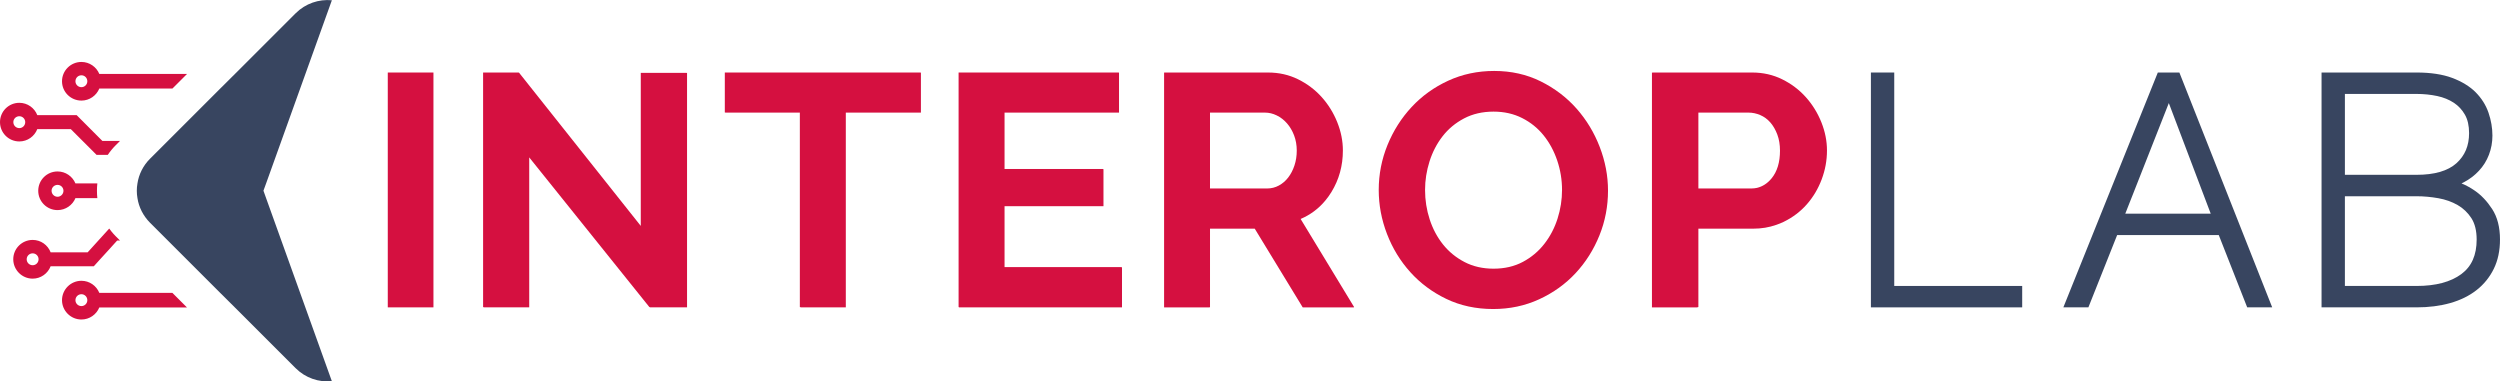
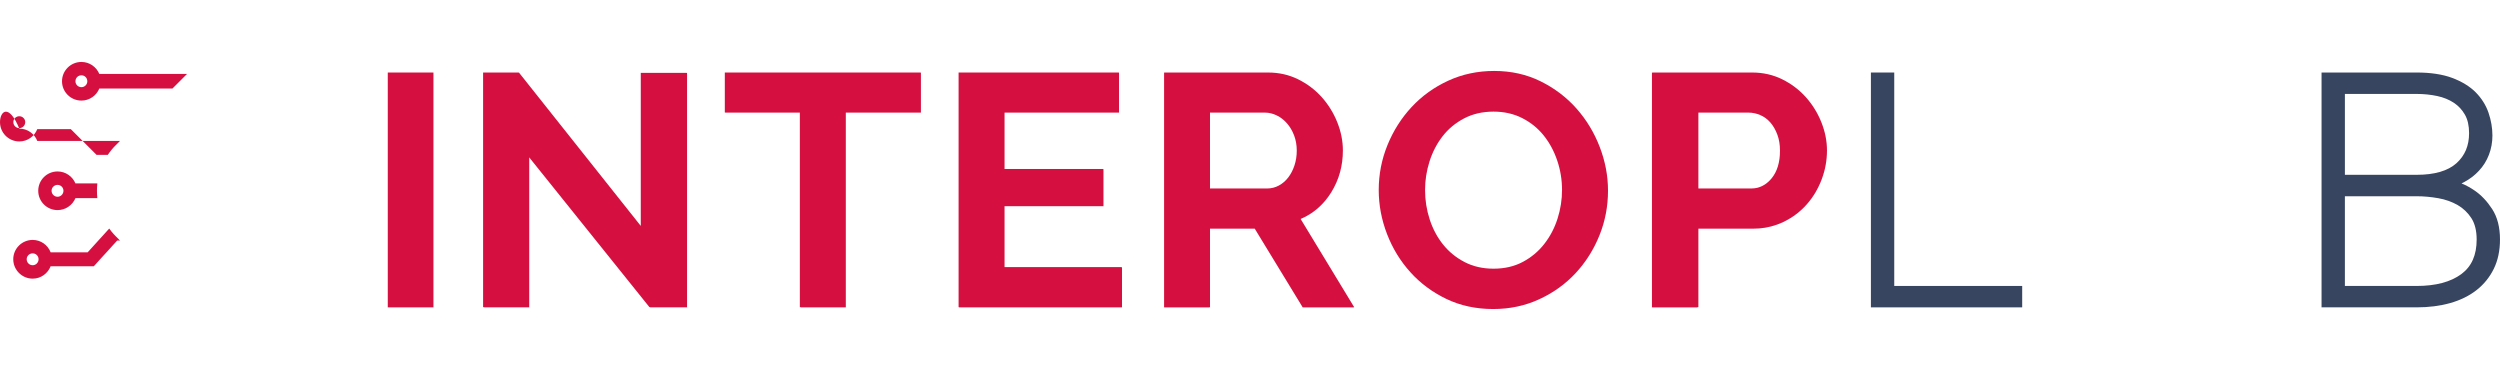
<svg xmlns="http://www.w3.org/2000/svg" version="1.1" id="Layer_1" x="0px" y="0px" enable-background="new 0 0 1842 281" xml:space="preserve" viewBox="0 -0.03 1842 281.03">
  <g>
    <g>
-       <path fill="#D51040" d="M27.477,95.121h24.704l18.97,18.958h8.256c1.702-2.519,3.656-4.913,5.924-7.18    l3.088-3.086H75.437L56.467,84.791H27.477c-2.08-5.29-7.185-9.07-13.235-9.07    C6.364,75.722,0,82.083,0,89.956c0,7.873,6.364,14.234,14.242,14.234    C20.293,104.19,25.397,100.412,27.477,95.121z M9.831,89.956c0-2.393,1.954-4.346,4.411-4.346    c2.396,0,4.349,1.952,4.349,4.346c0,2.456-1.953,4.409-4.349,4.409    C11.785,94.365,9.831,92.413,9.831,89.956z" />
+       <path fill="#D51040" d="M27.477,95.121h24.704l18.97,18.958h8.256c1.702-2.519,3.656-4.913,5.924-7.18    l3.088-3.086H75.437H27.477c-2.08-5.29-7.185-9.07-13.235-9.07    C6.364,75.722,0,82.083,0,89.956c0,7.873,6.364,14.234,14.242,14.234    C20.293,104.19,25.397,100.412,27.477,95.121z M9.831,89.956c0-2.393,1.954-4.346,4.411-4.346    c2.396,0,4.349,1.952,4.349,4.346c0,2.456-1.953,4.409-4.349,4.409    C11.785,94.365,9.831,92.413,9.831,89.956z" />
      <path fill="#D51040" d="M73.798,190.981l7.311-7.999l1.008-1.134l4.223-4.661h2.079l-3.088-3.087    c-1.197-1.197-2.205-2.33-3.214-3.59c-0.566-0.693-1.134-1.386-1.639-2.142l-15.881,17.509H37.309    c-2.08-5.354-7.185-9.133-13.235-9.133c-7.878,0-14.306,6.361-14.306,14.234    c0,7.873,6.428,14.297,14.306,14.297c5.987,0,11.155-3.779,13.235-9.133H69.134L73.798,190.981z     M24.074,195.39c-2.457,0-4.411-1.952-4.411-4.408c0-2.393,1.954-4.346,4.411-4.346    c2.395,0,4.348,1.952,4.348,4.346C28.422,193.437,26.469,195.39,24.074,195.39z" />
      <path fill="#D51040" d="M59.996,74.085c5.924,0,11.029-3.653,13.172-8.881h53.884l10.776-10.77H73.168    c-2.143-5.164-7.248-8.817-13.172-8.817c-7.878,0-14.305,6.361-14.305,14.234    S52.118,74.085,59.996,74.085z M59.996,55.442c2.396,0,4.349,1.952,4.349,4.409    c0,2.393-1.953,4.346-4.349,4.346c-2.457,0-4.411-1.952-4.411-4.346    C55.585,57.394,57.539,55.442,59.996,55.442z" />
      <path fill="#D51040" d="M55.585,135.115c-2.143-5.164-7.247-8.817-13.171-8.817    c-7.878,0-14.243,6.361-14.243,14.234s6.365,14.234,14.243,14.234c5.924,0,11.029-3.653,13.171-8.818    h16.134c-0.379-3.59-0.379-7.243,0-10.833H55.585z M42.413,144.941c-2.458,0-4.412-2.015-4.412-4.409    s1.954-4.346,4.412-4.346c2.395,0,4.349,1.952,4.349,4.346S44.808,144.941,42.413,144.941z" />
-       <path fill="#D51040" d="M73.168,215.733c-2.143-5.228-7.248-8.881-13.172-8.881    c-7.878,0-14.305,6.424-14.305,14.297c0,7.81,6.428,14.234,14.305,14.234    c5.924,0,11.029-3.653,13.172-8.881h64.597l-10.776-10.77H73.168z M59.996,225.496    c-2.457,0-4.411-1.952-4.411-4.346c0-2.456,1.954-4.409,4.411-4.409    c2.396,0,4.349,1.952,4.349,4.409C64.345,223.543,62.391,225.496,59.996,225.496z" />
    </g>
-     <path fill="#384560" d="M196.06,145.948l48.463,134.909c-9.579,0.882-19.41-2.33-26.721-9.636   l-44.745-44.718l-10.84-10.77l-51.678-51.646c-5.104-5.165-8.255-11.526-9.264-18.139   c-0.63-3.59-0.63-7.306,0-10.833c1.009-6.676,4.16-13.1,9.264-18.202l51.741-51.709   l10.84-10.77l44.682-44.655c7.311-7.306,17.142-10.518,26.721-9.637l-48.463,134.972l-1.954,5.354   L196.06,145.948z" />
    <g>
      <polygon fill="#384560" points="1395.68,53.403 1378.483,53.403 1378.483,226.435 1489.951,226.435     1489.951,210.661 1395.68,210.661   " />
-       <path fill="#384560" d="M1589.878,53.403l-69.603,173.032h18.447l21.191-53.27h74.874l20.946,53.27    h18.42l-68.394-173.032H1589.878z M1565.917,157.377l32.071-81.466l30.862,81.466H1565.917z" />
      <path fill="#384560" d="M1836.2,153.956c-3.722-5.715-8.042-10.263-12.81-13.521    c-3.301-2.267-6.561-4.045-9.739-5.322c0.584-0.272,1.141-0.557,1.698-0.855    c4.306-2.254,8.069-5.118,11.166-8.498c3.179-3.394,5.651-7.371,7.349-11.811    c1.698-4.412,2.554-9.136,2.554-14.051c0-5.607-0.964-11.268-2.866-16.82    c-1.929-5.647-5.148-10.752-9.563-15.191c-4.388-4.358-10.215-7.901-17.306-10.548    c-7.023-2.606-15.812-3.937-26.121-3.937h-70.038v173.032h70.038c8.965,0,17.278-1.059,24.695-3.15    c7.539-2.118,14.086-5.335,19.479-9.571c5.433-4.263,9.712-9.571,12.728-15.748    c3.016-6.163,4.537-13.399,4.537-21.531C1842,167.409,1840.044,159.848,1836.2,153.956z     M1727.72,69.178h52.841c5.284,0,10.391,0.529,15.227,1.561c4.564,0.977,8.666,2.647,12.198,4.955    c3.437,2.281,6.113,5.172,8.191,8.824c2.024,3.557,3.043,8.105,3.043,13.521    c0,9.299-3.056,16.562-9.318,22.209c-6.303,5.661-16.178,8.525-29.341,8.525h-52.841V69.178z     M1813.515,201.918c-7.811,5.797-18.895,8.743-32.954,8.743h-52.841v-66.099h52.841    c5.216,0,10.609,0.489,16.042,1.453c5.23,0.923,10.011,2.634,14.236,5.064    c4.075,2.349,7.471,5.607,10.106,9.666c2.554,3.991,3.858,9.272,3.858,15.693    C1824.803,187.935,1821.108,196.271,1813.515,201.918z" />
    </g>
    <g>
      <polygon fill="#D51040" points="319.323,53.403 285.711,53.403 285.711,226.22 285.721,226.22     285.721,226.435 319.364,226.435 319.364,53.458 319.323,53.458   " />
      <polygon fill="#D51040" points="505.73,53.651 472.121,53.651 472.121,166.422 382.376,53.458     382.049,53.458 382.005,53.403 355.945,53.403 355.945,226.22 356.292,226.22 356.292,226.435     389.935,226.435 389.935,115.944 478.454,226.22 478.741,226.22 478.913,226.435 506.215,226.435     506.215,53.707 505.73,53.707   " />
      <polygon fill="#D51040" points="677.979,53.403 534.041,53.403 534.041,82.856 534.458,82.856     534.458,82.938 589.326,82.938 589.326,226.22 589.794,226.22 589.794,226.435 623.191,226.435     623.191,82.938 678.53,82.938 678.53,53.458 677.979,53.458   " />
      <polygon fill="#D51040" points="826.36,196.767 740.149,196.767 740.149,151.891 813.038,151.891     813.038,124.601 812.717,124.601 812.717,124.479 740.149,124.479 740.149,82.938 824.494,82.938     824.494,53.458 824.166,53.458 824.166,53.403 706.288,53.403 706.288,226.22 706.507,226.22     706.507,226.435 826.691,226.435 826.691,196.955 826.36,196.955   " />
      <path fill="#D51040" d="M958.3,161.299c7.156-3.059,13.201-7.549,18.128-13.477    c1.659-1.982,3.195-4.122,4.604-6.428c5.6-9.162,8.4-19.35,8.4-30.544    c0-6.974-1.378-13.916-4.141-20.815c-2.762-6.892-6.573-13.057-11.444-18.496    c-4.876-5.435-10.681-9.817-17.416-13.144c-6.741-3.323-14.087-4.991-22.044-4.991h-76.472v0.055    h-0.22v172.977h33.643v-0.215h0.189v-57.767H924.492l35.347,57.982h37.787l-0.13-0.215h0.218    L958.3,161.299z M953.744,121.924c-1.139,3.407-2.681,6.37-4.632,8.889    c-0.944,1.219-1.981,2.301-3.096,3.272c-1.149,0.983-2.383,1.839-3.709,2.565    c-2.681,1.459-5.562,2.188-8.649,2.188h-42.131V82.938h40.52c2.927,0,5.811,0.692,8.654,2.077    c2.843,1.379,5.365,3.331,7.559,5.845c2.194,2.519,3.939,5.477,5.24,8.895    c1.299,3.407,1.951,7.149,1.951,11.204C955.451,114.857,954.88,118.507,953.744,121.924z" />
      <path fill="#D51040" d="M1341.974,90.035c-2.767-6.892-6.584-13.057-11.449-18.496    c-4.876-5.435-10.682-9.817-17.417-13.144c-6.735-3.323-14.087-4.991-22.044-4.991h-73.304v0.055    h-0.607v172.977h33.643v-0.215h0.57v-57.767h40.382c6.011,0,11.652-0.928,16.926-2.782    c1.885-0.638,3.733-1.374,5.525-2.247c6.66-3.247,12.346-7.547,17.049-12.901    c4.713-5.354,8.368-11.48,10.962-18.378c2.595-6.893,3.903-13.997,3.903-21.296    C1346.115,103.876,1344.731,96.933,1341.974,90.035z M1305.281,131.419    c-3.022,3.676-6.599,5.974-10.701,6.969c-1.358,0.287-2.766,0.451-4.24,0.451h-38.974V82.938    h36.968c2.927,0,5.811,0.61,8.657,1.827c2.841,1.222,5.319,3.05,7.434,5.482    c2.11,2.439,3.814,5.403,5.118,8.89c1.298,3.498,1.953,7.435,1.953,11.82    C1311.498,119.567,1309.425,126.39,1305.281,131.419z" />
      <path fill="#D51040" d="M1161.63,80.019c-7.315-8.284-16.129-14.984-26.452-20.105    c-10.318-5.115-21.734-7.667-34.249-7.667c-12.19,0-23.485,2.395-33.884,7.181    c-10.401,4.796-19.38,11.252-26.936,19.368c-7.558,8.128-13.494,17.465-17.798,28.02    c-4.307,10.56-6.46,21.602-6.46,33.135c0,11.042,2.032,21.846,6.095,32.401    c4.061,10.56,9.79,19.942,17.186,28.139c7.393,8.202,16.25,14.783,26.571,19.736    c10.32,4.953,21.818,7.429,34.495,7.429c12.19,0,23.482-2.395,33.886-7.191    c10.399-4.785,19.337-11.204,26.815-19.244c7.472-8.041,13.321-17.298,17.552-27.771    c4.225-10.475,6.336-21.477,6.336-33.012c0-10.879-2.034-21.602-6.092-32.162    C1174.631,97.721,1168.944,88.302,1161.63,80.019z M1147.611,161.024    c-2.191,6.905-5.443,13.117-9.75,18.639c-4.307,5.526-9.593,9.949-15.847,13.28    c-6.255,3.331-13.445,4.991-21.572,4.991c-7.964,0-15.079-1.623-21.328-4.873    c-6.26-3.244-11.543-7.553-15.847-12.912c-4.307-5.365-7.599-11.529-9.872-18.515    c-2.278-6.986-3.414-14.21-3.414-21.683c0-7.148,1.098-14.166,3.292-21.077    c2.194-6.899,5.4-13.075,9.628-18.514c4.226-5.441,9.506-9.825,15.845-13.156    c6.336-3.325,13.57-4.991,21.696-4.991c7.802,0,14.83,1.578,21.085,4.748    c6.254,3.168,11.54,7.429,15.847,12.793c4.301,5.354,7.635,11.528,9.993,18.514    c2.354,6.987,3.539,14.21,3.539,21.683C1150.906,147.1,1149.807,154.119,1147.611,161.024z" />
    </g>
  </g>
</svg>